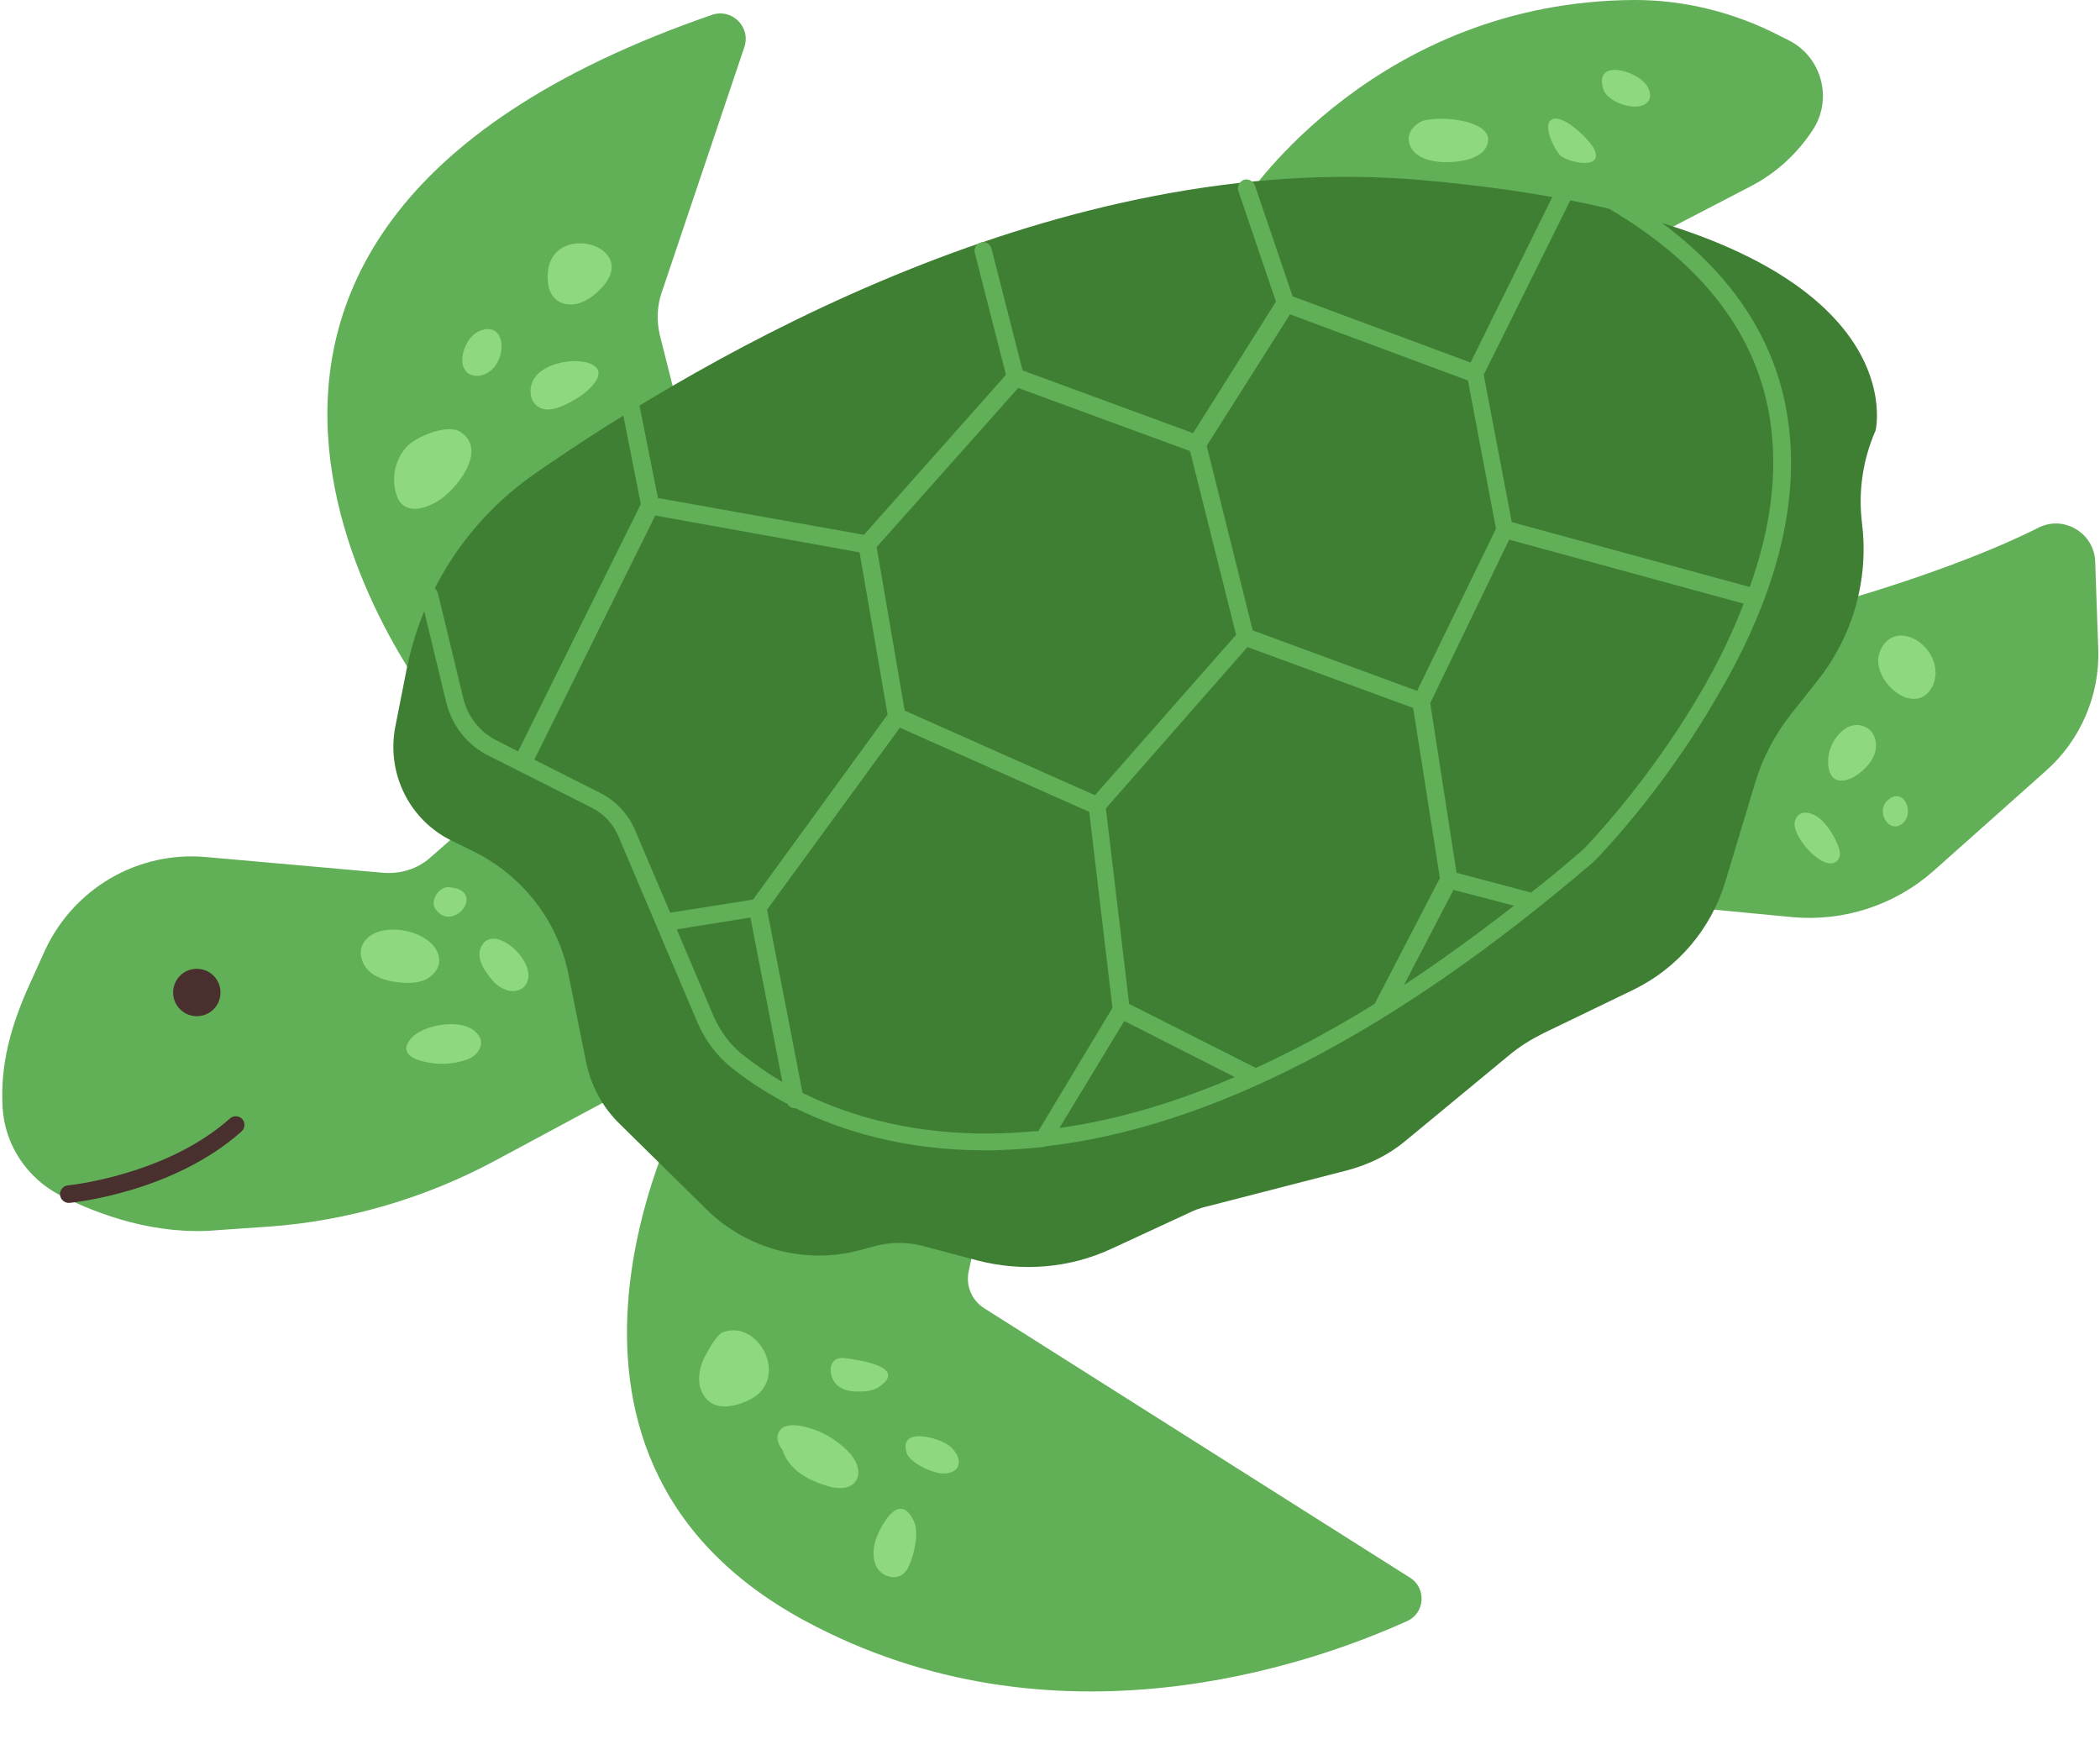
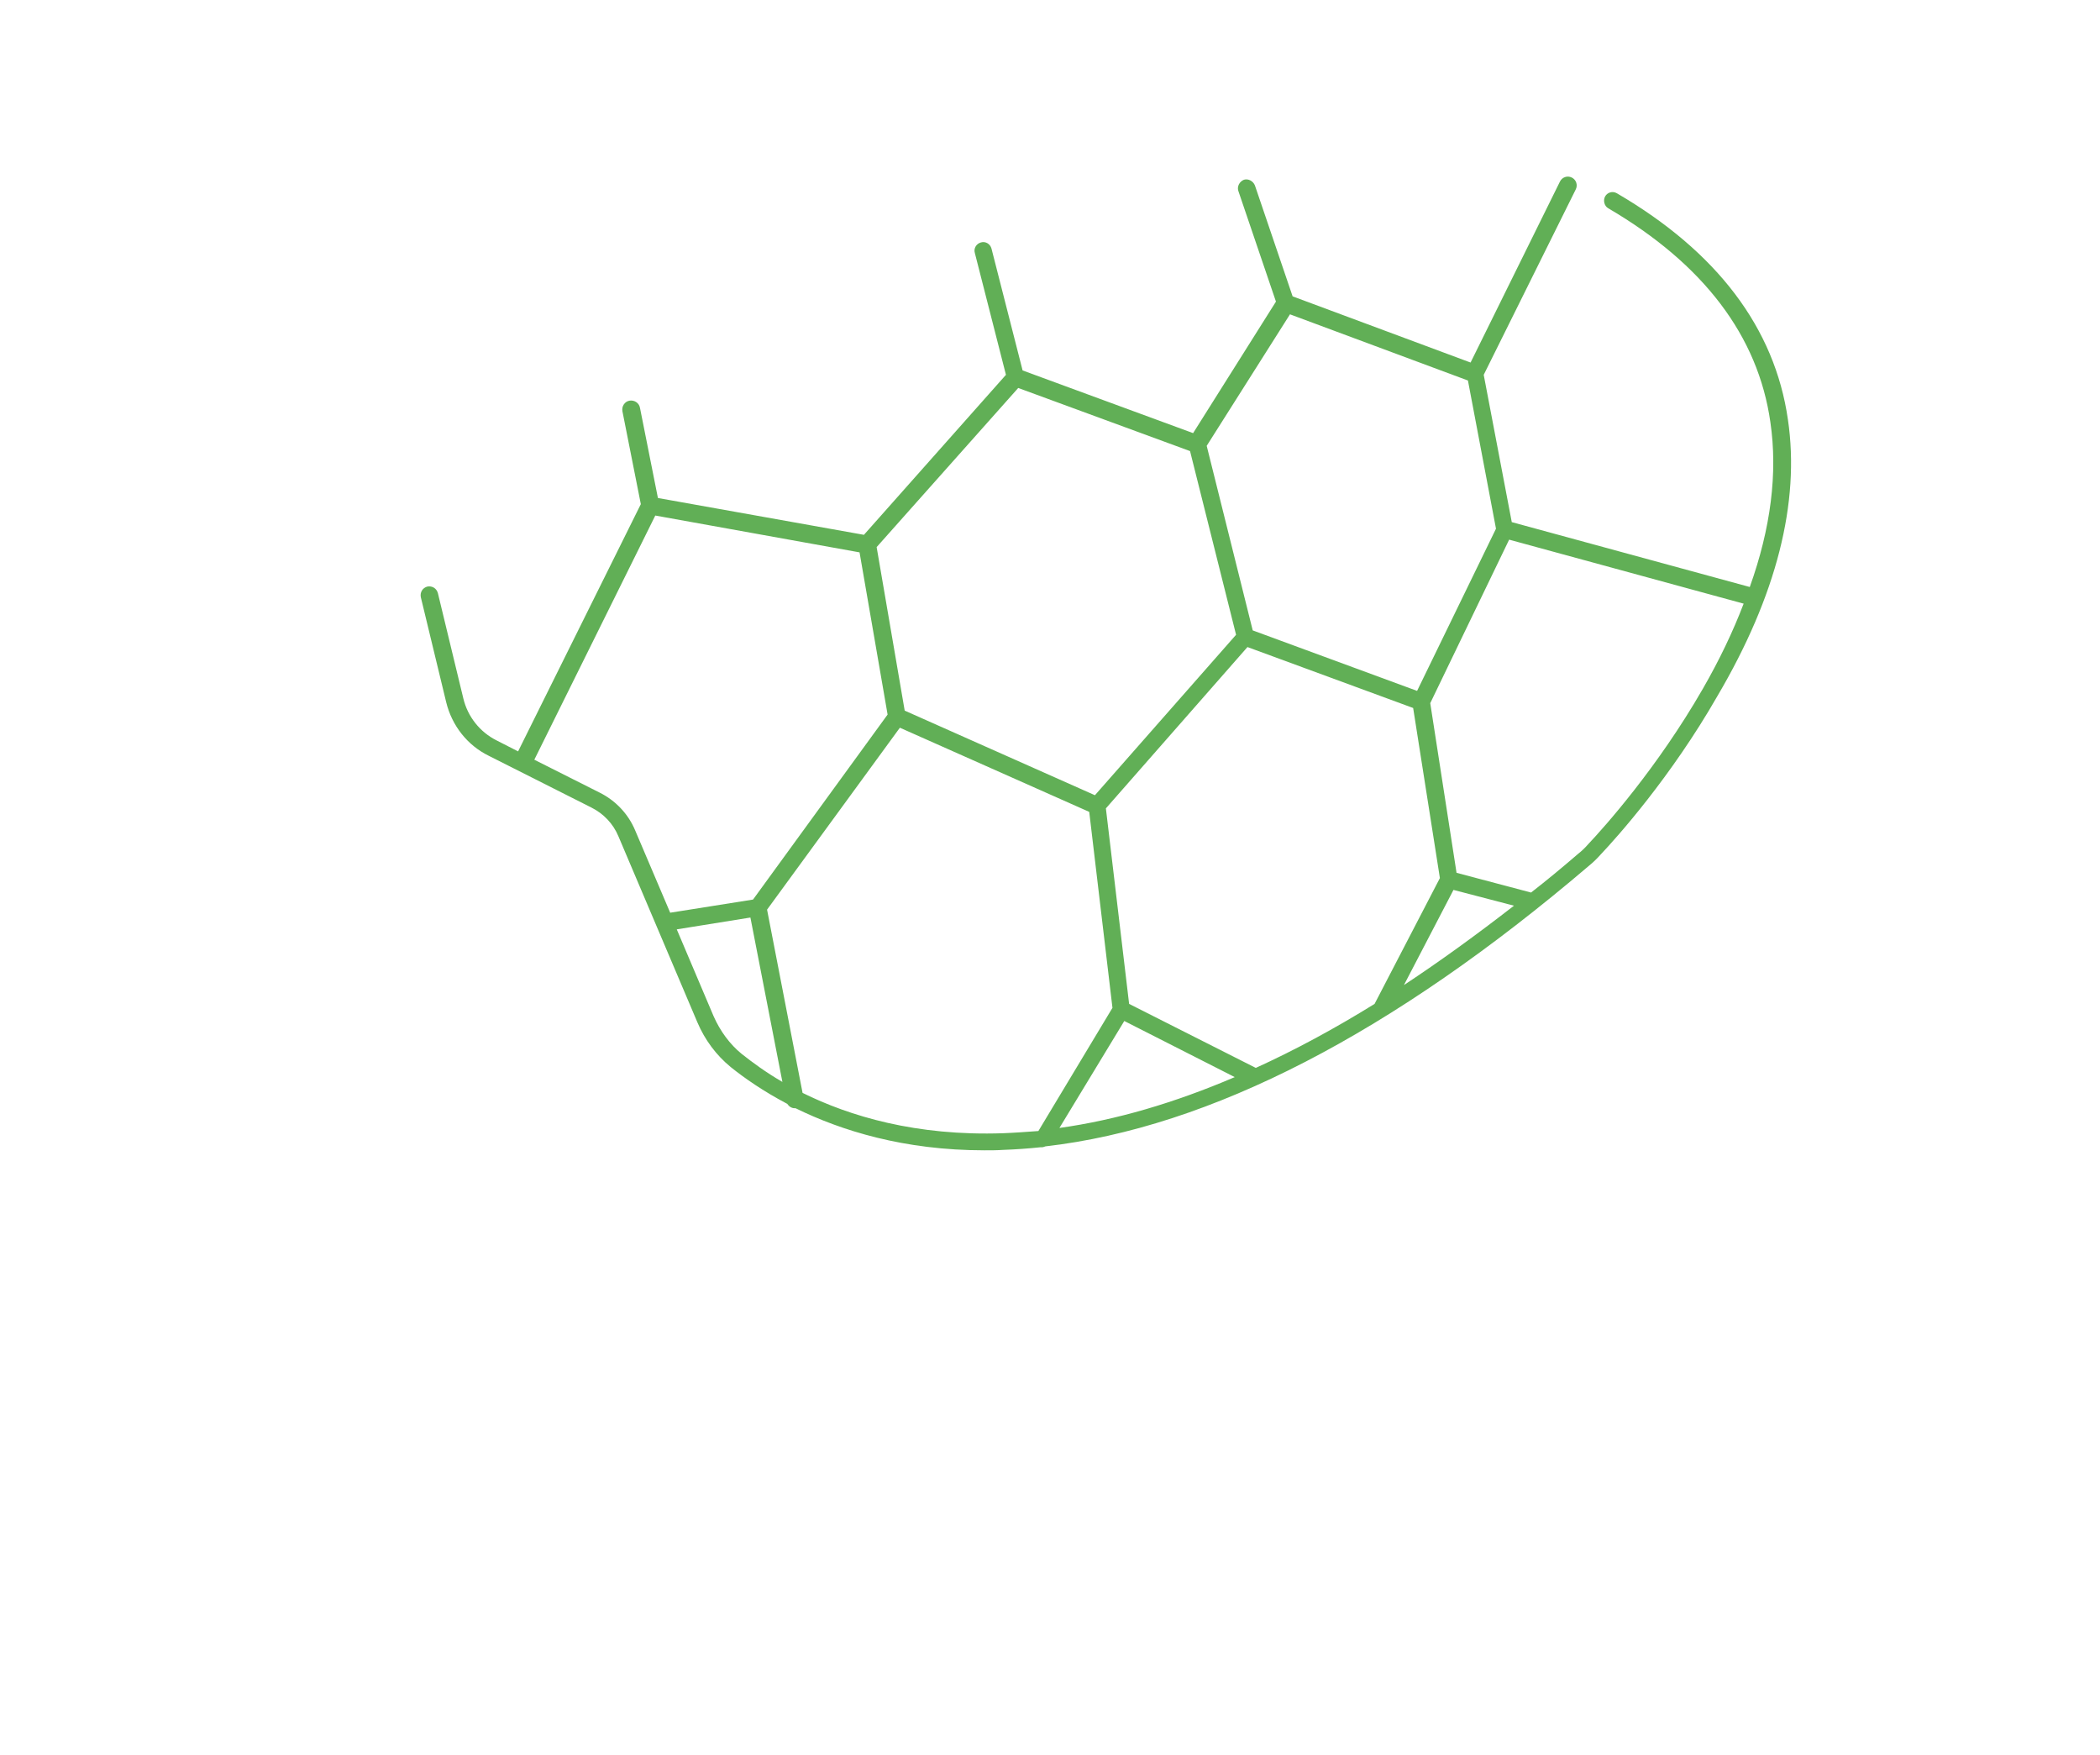
<svg xmlns="http://www.w3.org/2000/svg" height="400.3" preserveAspectRatio="xMidYMid meet" version="1.0" viewBox="-0.5 0.0 479.1 400.3" width="479.1" zoomAndPan="magnify">
  <g id="change1_1">
-     <path d="M99.4,162.2c0,0-87.1-107.1,62.5-158.8c4.6-1.6,9,2.8,7.4,7.4l-18.9,56.1c-1,3-1.1,6.3-0.4,9.4l5.2,20.6 L99.4,162.2z M156.5,249.8c0,0-45,81.2,26.6,119.9c56.7,30.6,115.3,10.1,137.4,0.1c4.1-1.8,4.5-7.5,0.7-9.9L224,298.4 c-2.8-1.8-4.2-5.1-3.5-8.4l3.9-18.1L156.5,249.8z M108.3,186.3l-10.6,9.3c-2.9,2.6-6.8,3.8-10.7,3.5l-40.5-3.6 c-15.5-1.4-30.1,7.1-36.7,21.2L6.5,224c-4.6,10-7,19-6.4,28.7c0.5,8.5,5.6,16.1,13.2,20c8.7,4.4,21.8,9.2,36,7.9l11.6-0.8 c17.9-1.3,35.3-6.4,51.1-14.8l35-18.8l1.9-56.5L108.3,186.3z M378.5,53.1l20.4-10.6c5.8-3,10.6-7.4,14.2-12.9v0 c4.6-7.1,2-16.6-5.5-20.4l-2-1C395.4,2.9,384,0,372.5,0C313.8,0.2,284,44.9,284,44.9L378.5,53.1z M381.1,206.6l27.2,2.6 c11.8,1.1,23.5-2.7,32.4-10.6l25.6-22.8c7.9-7,12.3-17.3,11.9-27.8l-0.7-19.9c-0.2-6.5-7.2-10.7-13-7.7c-18.8,9.5-45.9,17-45.9,17 L381.1,206.6z" fill="#61af56" />
-   </g>
+     </g>
  <g id="change2_1">
-     <path d="M89.7,165.7l2.5-12.7c3.6-18.3,14.1-34.4,29.4-45c39-27.1,119.9-74.2,202.4-66.9 c114.8,10.1,103.4,57.1,103.4,57.1v0c-2.9,6.6-4,13.9-3.1,21.1l0,0.1c1.6,12.8-2.1,25.7-10.1,35.8l-6.1,7.7 c-3.6,4.6-6.4,9.8-8.1,15.4l-6.9,22.9c-3.3,10.8-10.9,19.7-21,24.6l-20.5,9.9c-2.8,1.4-5.4,3-7.8,5l-23.6,19.5 c-3.8,3.2-8.3,5.4-13.1,6.7l-32.6,8.4c-1.3,0.3-2.6,0.8-3.8,1.4l-17.5,8.1c-9.6,4.5-20.5,5.4-30.8,2.7l-12.4-3.3 c-3.5-0.9-7.2-0.9-10.7,0l-3.7,1c-12.5,3.3-25.8-0.3-35-9.4l-19.8-19.5c-3.9-3.8-6.5-8.7-7.6-14.1l-4-19.9 c-2.4-12.2-10.5-22.6-21.7-28.1l-4.9-2.4C92.9,187.1,87.6,176.4,89.7,165.7z" fill="#3e7f33" />
-   </g>
+     </g>
  <g id="change3_1">
-     <path d="M49.8,226.4c0,3-2.4,5.4-5.4,5.4s-5.4-2.4-5.4-5.4s2.4-5.4,5.4-5.4S49.8,223.4,49.8,226.4z M15.3,274.4 c1-0.1,23.7-2.4,39.3-16.3c0.8-0.7,0.9-2,0.2-2.8c-0.7-0.8-2-0.9-2.8-0.2c-14.5,13-36.8,15.3-37,15.3c-1.1,0.1-1.9,1.1-1.8,2.2 c0.1,1,1,1.8,2,1.8C15.1,274.4,15.2,274.4,15.3,274.4z" fill="#492f2e" />
-   </g>
+     </g>
  <g id="change1_2">
    <path d="M407.4,95.7c-3-20.9-16.2-38.3-39-51.6c-1-0.6-2.2-0.2-2.7,0.7s-0.2,2.2,0.7,2.7c21.7,12.7,34.2,29.1,37,48.8 c1.7,11.6,0.1,24.2-4.7,37.6l-54.3-14.8l-6.4-33.6l21-42.3c0.5-1,0.1-2.2-0.9-2.7c-1-0.5-2.2-0.1-2.7,0.9L335,82.7l-40.6-15.1 l-8.6-25.3c-0.4-1-1.5-1.6-2.5-1.3c-1,0.4-1.6,1.5-1.3,2.5l8.6,25.3l-18.9,30l-38.9-14.3l-7.1-27.8c-0.3-1.1-1.4-1.7-2.4-1.4 c-1.1,0.3-1.7,1.4-1.4,2.4l7.1,27.8L196.6,122l-47-8.4L145.5,93c-0.2-1.1-1.3-1.8-2.4-1.6c-1.1,0.2-1.8,1.3-1.6,2.4l4.2,21.2 l-28,56.4l-4.9-2.5c-3.8-1.9-6.6-5.4-7.6-9.6l-5.8-24c-0.3-1.1-1.3-1.7-2.4-1.5c-1.1,0.3-1.7,1.3-1.5,2.4l5.8,24 c1.3,5.3,4.8,9.8,9.7,12.2l23.4,11.8c2.8,1.4,5,3.7,6.2,6.6l18,42.4c1.7,4,4.3,7.5,7.6,10.2c3.1,2.5,7.4,5.5,12.9,8.4 c0.4,0.6,1,1,1.7,1c0.1,0,0.1,0,0.2,0c10.4,5.1,24.7,9.6,43.1,9.6c1.4,0,2.9,0,4.3-0.1c2.8-0.1,5.7-0.3,8.5-0.6c0.1,0,0.2,0,0.3,0 c0.3,0,0.5-0.1,0.8-0.2c37.6-4.3,79.2-25.8,124-64c1-0.8,1.9-1.7,2.7-2.6c3.6-3.8,16-17.6,26.6-36.1 C404.8,135.9,410.2,114.6,407.4,95.7z M331.1,203l13.8,3.6c-8.5,6.6-16.9,12.7-25.1,18.1L331.1,203z M313.1,229 C313.1,229,313.1,229,313.1,229c-9.2,5.7-18.3,10.6-27.1,14.6L257.1,229l-5.3-44.6l32.3-36.8l37.8,13.9l6.1,38.8L313.1,229z M256,232.9l25.2,12.8c-13.8,5.9-27.1,9.8-40,11.6L256,232.9z M205.9,162.1l-6.4-37.3l32.3-36.3l39.2,14.4l10.5,41.9l-32.2,36.6 L205.9,162.1z M322.8,157.6l-37.5-13.8l-10.5-42.1l19-30l40.6,15.1l6.4,33.8L322.8,157.6z M136.3,180.8l-14.9-7.5l27.6-55.7 l46.6,8.4L202,163l-30.7,42.2l-18.9,3l-8-18.8C142.8,185.6,139.9,182.6,136.3,180.8z M162.3,231.8l-8.4-19.8l16.8-2.7l7.3,37.5 c-3.8-2.2-6.9-4.5-9.3-6.4C166,238.2,163.8,235.2,162.3,231.8z M228.4,258.5c-19.9,0.7-35.1-3.9-45.8-9.2l-8.1-41.8l30.3-41.5 l43.2,19.2l5.3,44.7l-16.9,28.1C233.6,258.2,231,258.4,228.4,258.5z M388,157.1c-10.4,18.1-22.6,31.7-26.1,35.4 c-0.7,0.8-1.5,1.6-2.4,2.3c-3.6,3.1-7.1,6-10.7,8.8l-17-4.5l-6-38.7l18-37.3l53.5,14.6C394.9,144,391.8,150.5,388,157.1z" fill="#61af56" />
  </g>
  <g id="change4_1">
-     <path d="M96.3,223.6c-1.8,0.7-3.9,0.7-5.8,0.5c-2.3-0.3-4.7-0.8-6.5-2.3c-1.8-1.5-2.8-4.2-1.8-6.3 c3-6.3,17.6-3.3,17.5,3.7C99.7,221.1,98.1,222.8,96.3,223.6z M102.2,202.4c-0.7-0.2-1.9,0.1-2.9,1.3c-0.8,1-1.2,2.5-0.5,3.6 C102.8,213.1,110.6,203.2,102.2,202.4 M119.4,224.7c3.5-4.9-7.8-15.1-10.3-8.3c-0.7,2,0.4,4.2,1.7,5.9c1,1.4,2.2,2.8,3.9,3.4 C116.2,226.4,118.3,226.2,119.4,224.7z M109,236.7c-2.6-5.1-13.3-3.1-15.9,0.4c-0.5,0.7-1,1.4-0.9,2.2c0.1,1.3,1.5,2.1,2.7,2.5 c3.2,1,6.6,1.2,9.8,0.3c1.3-0.3,2.6-0.8,3.5-1.8S109.6,237.9,109,236.7z M99.4,114.3c4.1-2.5,11.6-11.6,5.1-15.8 c-2.9-1.9-10.1,1.1-12.2,3.4c-2.6,2.8-3.5,6.9-2.5,10.5c0.3,1,0.7,2,1.5,2.7C93.5,117,96.9,115.8,99.4,114.3z M121.2,86.6 c-1.1,2-0.9,4.9,1.1,6.2c1.8,1.2,4.3,0.4,6.2-0.5c2.5-1.2,4.9-2.7,6.6-4.9C140,81.1,124.6,80.6,121.2,86.6z M109,85.7 c6.5-1.3,6.7-13-0.1-10.2c-2.5,1-4.2,4.7-3.9,7.2c0.1,0.6,0.2,1.2,0.6,1.7C106.2,85.5,107.7,85.9,109,85.7z M135.7,66.7 c12.1-10.8-12.6-17.5-11.2-2.4c0.1,1.4,0.6,2.8,1.6,3.8c1.3,1.3,3.3,1.6,5,1.2C132.8,68.9,134.4,67.9,135.7,66.7z M320.9,31.2 c-0.2,1.6,0.7,3.3,2.1,4.2c1.3,0.9,3,1.3,4.6,1.5c2,0.2,3.9,0.1,5.9-0.3c2-0.4,4.2-1.3,5.1-3.1c3.1-6.3-11.8-7.4-15-5.7 C322.3,28.5,321.1,29.7,320.9,31.2z M363.2,34c-1-2.1-7.6-8.7-10-6.5c-1.6,1.5,1,6.7,2.2,7.9C357.4,37.2,365.5,38.8,363.2,34z M374.8,19c-2.5-3-11.7-5.6-9.5,1.4c0.9,2.9,7.6,5.3,10,3C376.5,22.2,375.9,20.2,374.8,19z M440.4,156.5c0.8-1.7,0.9-3.6,0.3-5.4 c-1.5-5.4-9.5-9.3-12.3-2.5C425.8,155,436.5,164.2,440.4,156.5z M425.4,166c-4.5-2.5-8.6,3.1-8.8,7c-0.5,8.9,8.2,4.4,10.4-0.6 C428,170.2,427.5,167.2,425.4,166z M418.6,196.4c1-0.9,0.7-2.4,0.2-3.6c-0.8-2-2-3.9-3.4-5.4c-1.9-2-5.4-3.3-6.4-0.1 C408,190.5,415.5,199.2,418.6,196.4z M430.1,182.6c-2.7,2.5,0.3,7.7,3.4,5.3C436.5,185.5,433.8,179.2,430.1,182.6z M164.2,304 c-0.9,0.5-2.3,2.5-3.5,4.7c-1.1,1.9-1.8,4.1-1.7,6.3c0.1,2.2,1.3,4.4,3.3,5.3c1.9,0.9,4.1,0.5,6.1-0.1c1.6-0.6,3.2-1.3,4.4-2.5 C178.5,312,171.7,300.9,164.2,304c0.6,0,1.2,0,1.8,0 M178.1,331c1.6,4.5,6,6.8,10.6,8.1c2.1,0.6,4.7,0.6,6-1.2 c1.5-2.1,0.1-5-1.7-6.8c-3-3.1-7-5.2-11.2-5.9c-1.5-0.2-3.4-0.2-4.3,1c-3.6,4.3,8.8,11.6,12.3,12.3 M200,316.4 c7.1-4.8-5.6-6.3-7.8-6.6c-4.4-0.5-3.8,5.1-1,6.7c1.5,0.9,3.3,1,5,0.9C197.5,317.4,198.9,317.1,200,316.4z M216.1,329.8 c-2.5-1.9-11.5-4.4-9.8,1.5c0.7,2.4,5.7,4.6,7.9,4.8c1.4,0.1,3-0.2,3.7-1.3C218.9,333.1,217.6,331,216.1,329.8z M207,356.9 c1.1-2.5,2.2-7.3,1-9.9c-3.3-7.1-7.6,1-8.7,4.2c-0.7,2.2-0.8,4.7,0.4,6.6c1.3,1.9,4.2,2.7,5.9,1.2 C206.3,358.4,206.7,357.7,207,356.9z" fill="#8dd880" />
-   </g>
+     </g>
</svg>